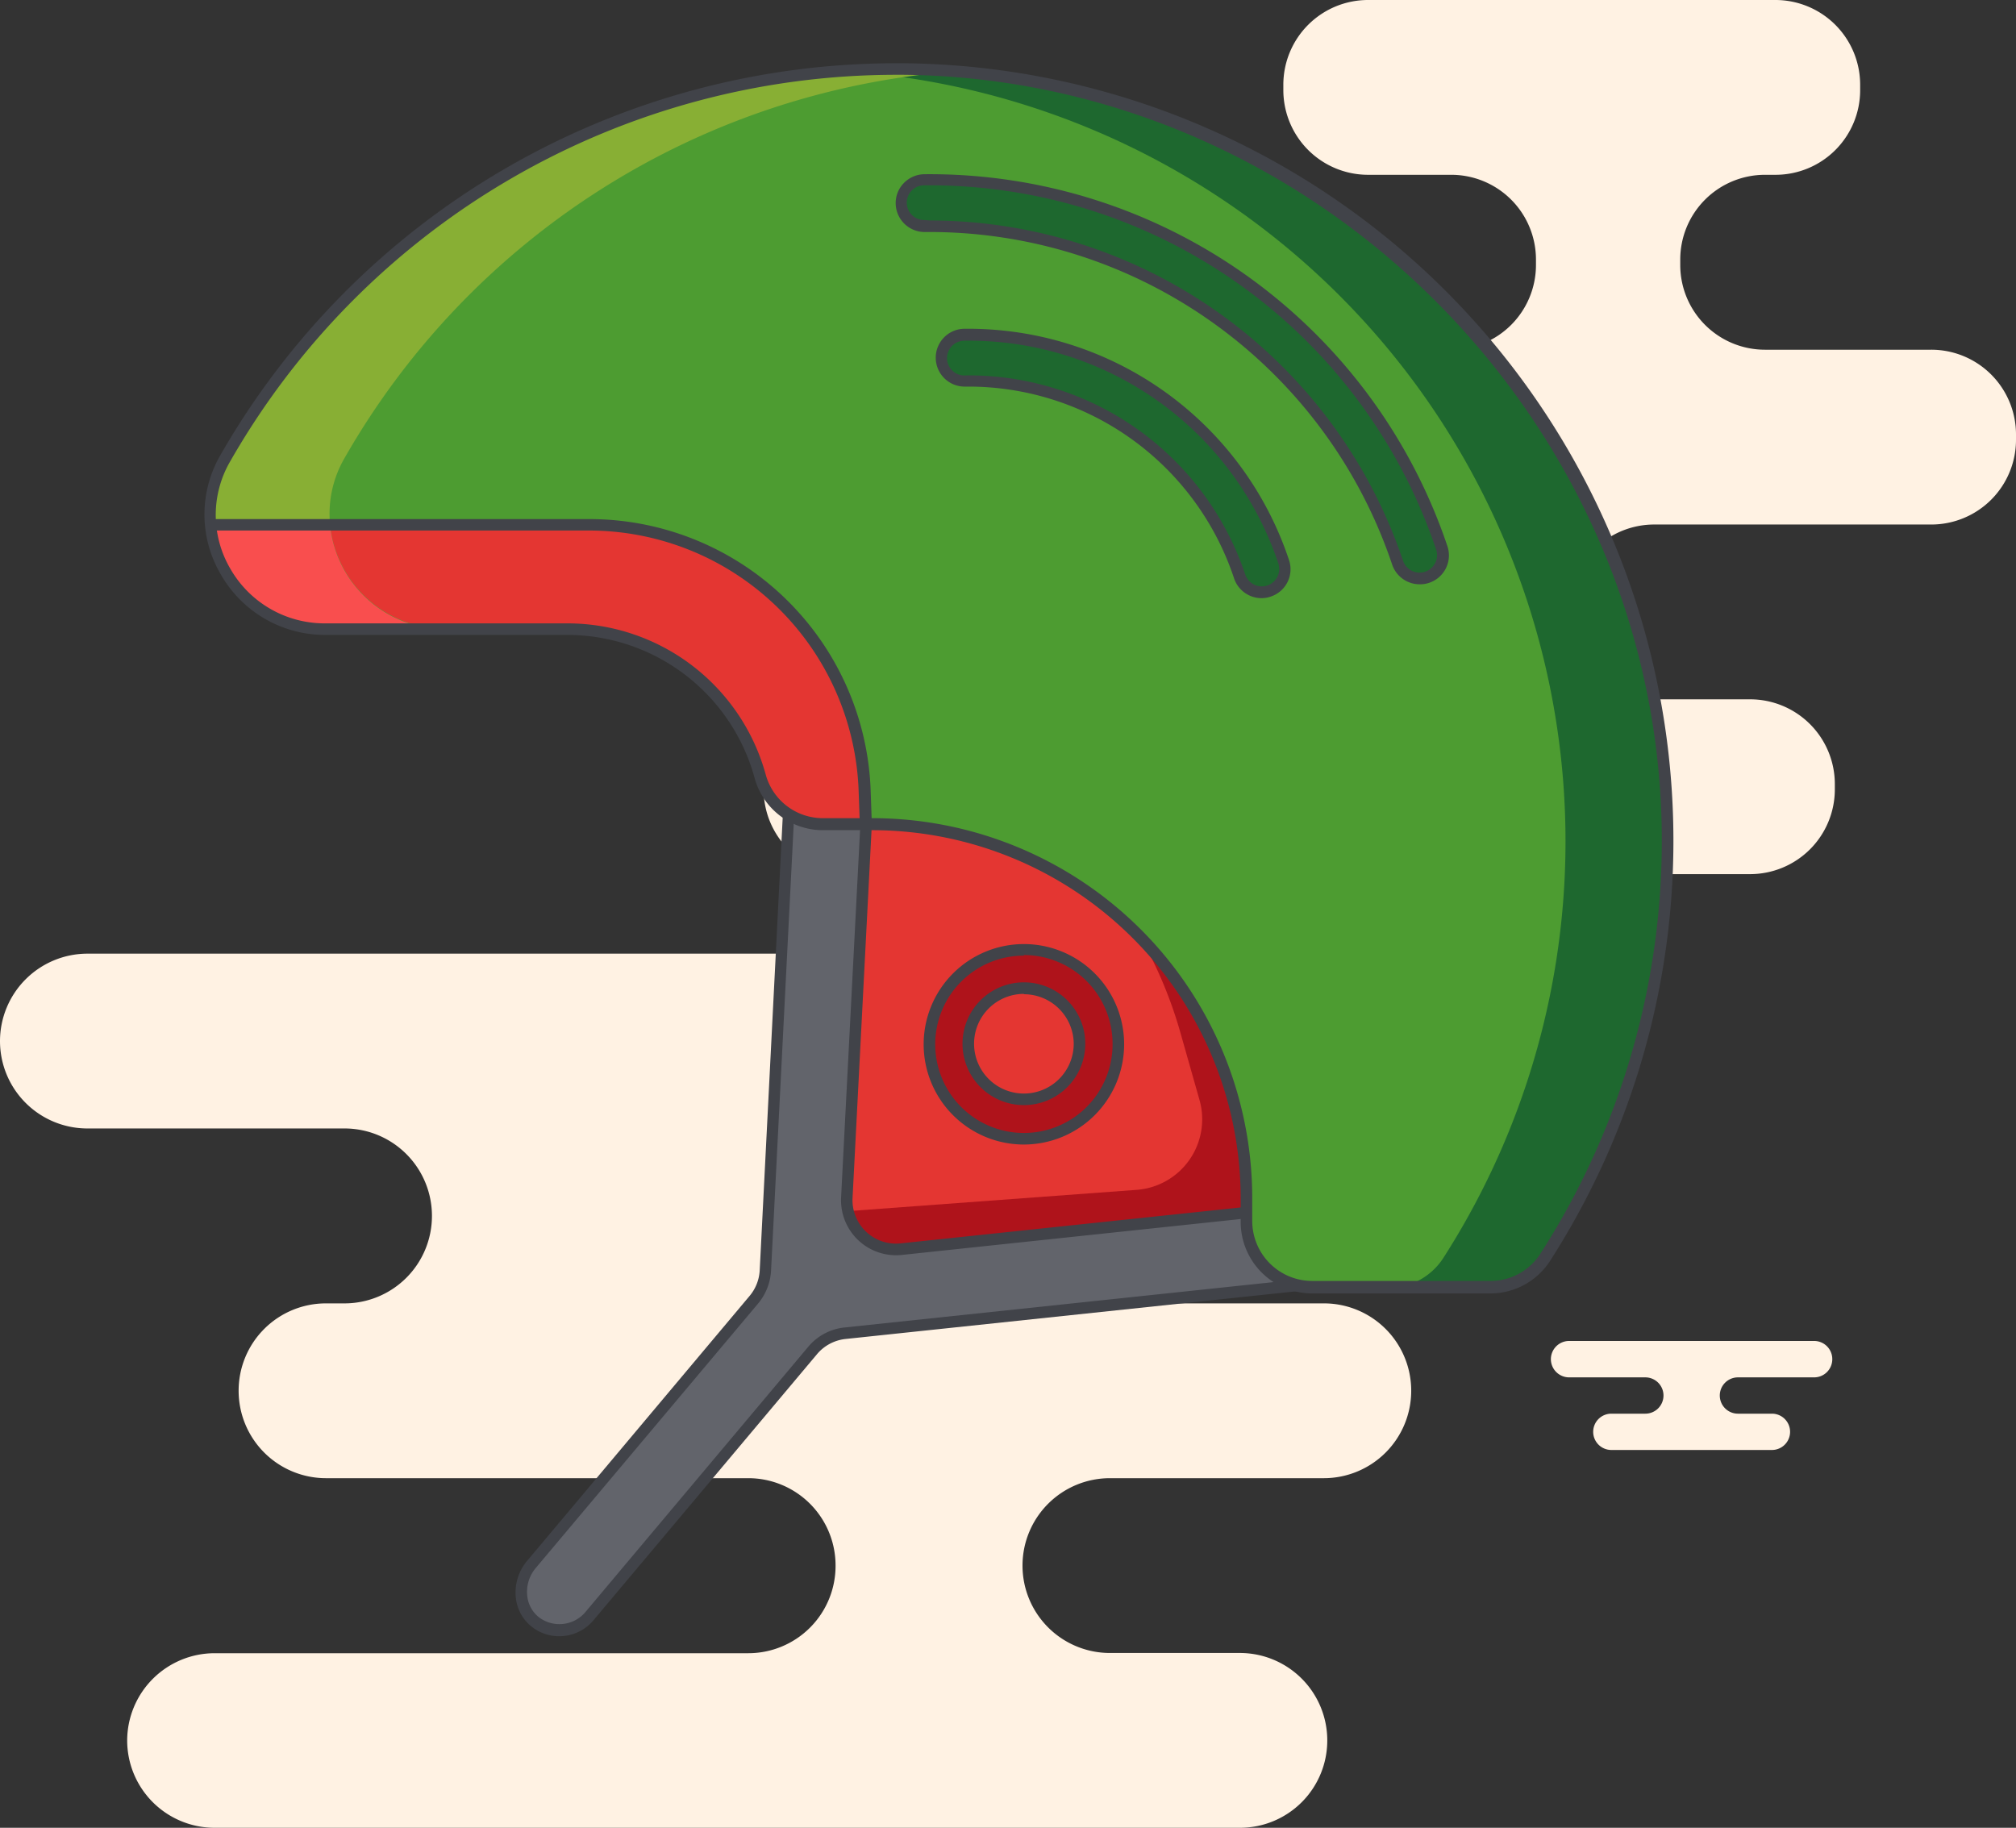
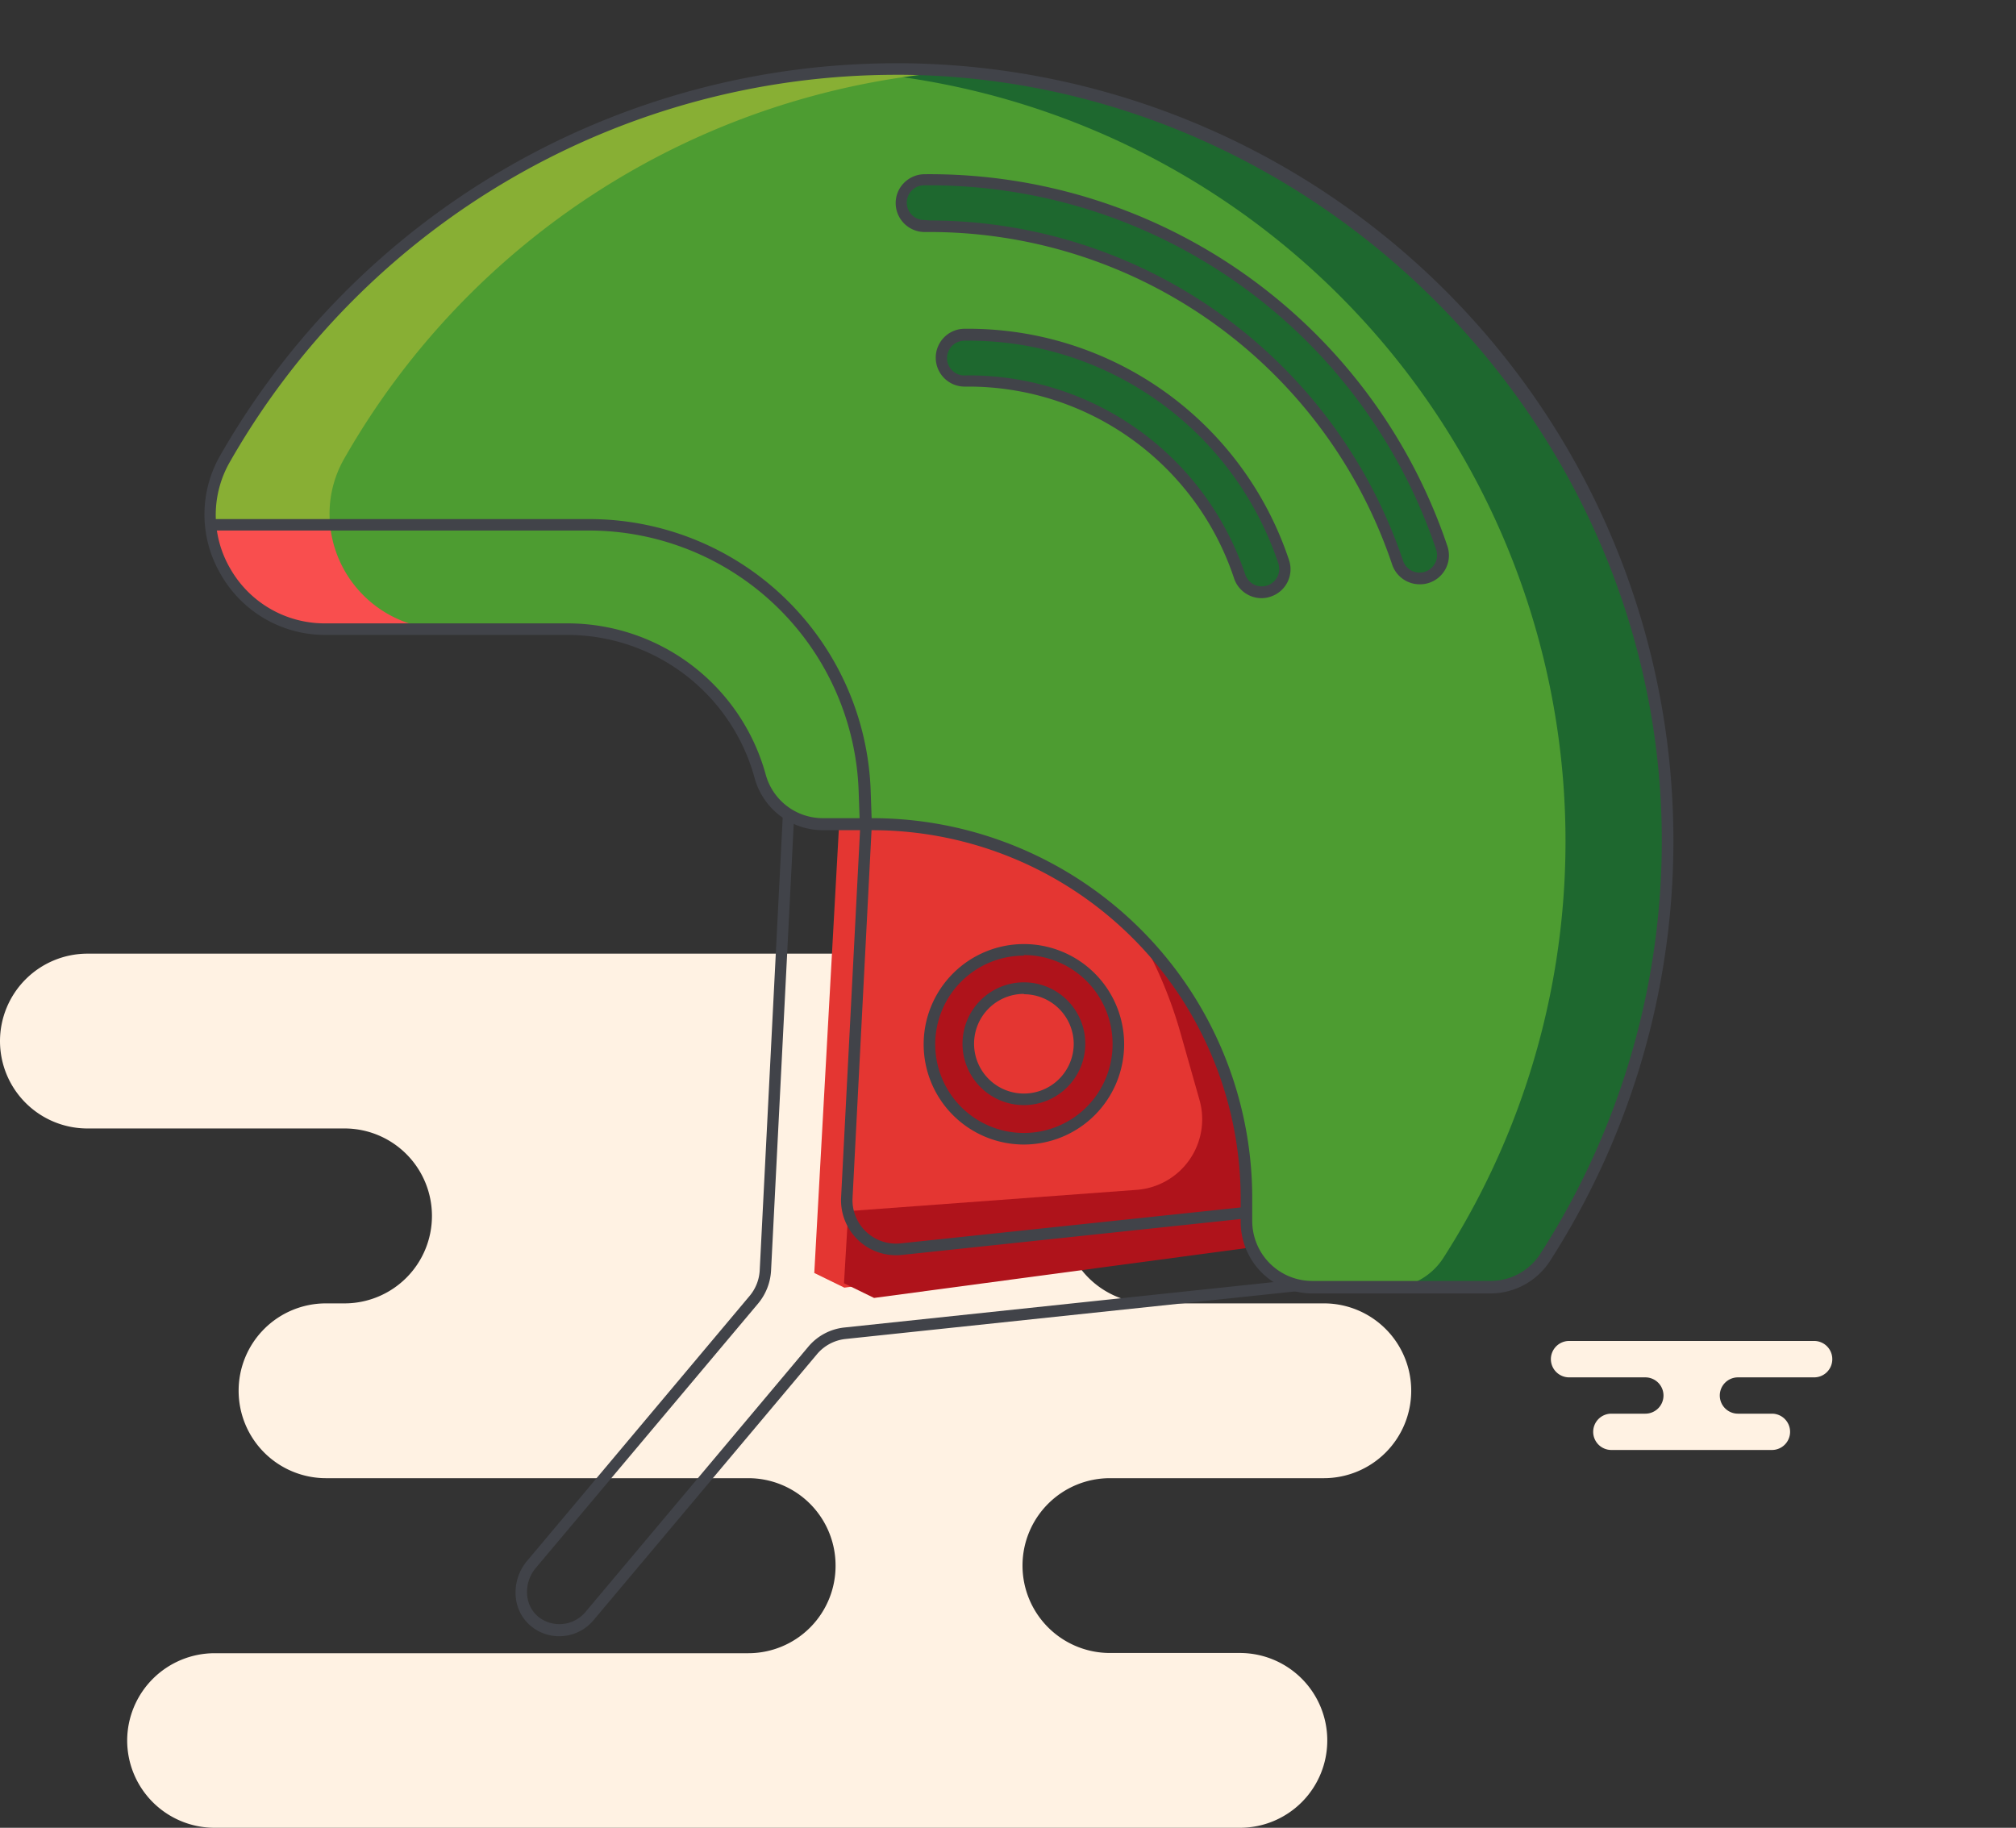
<svg xmlns="http://www.w3.org/2000/svg" viewBox="0 0 174.37 158.1">
  <rect x="0" y="0" width="174.37" height="158.1" fill="#333333" stroke="none" />
  <defs>
    <style>.cls-1{fill:none;}.cls-2{fill:#fff2e3;}.cls-3{fill:#e43632;}.cls-4{fill:#af131b;}.cls-5{fill:#62646b;}.cls-6{fill:#414349;}.cls-7{fill:#4d9c31;}.cls-8{fill:#1e682f;}.cls-9{clip-path:url(#clip-path);}.cls-10{fill:#88af34;}.cls-11{fill:#f94e4e;}</style>
    <clipPath id="clip-path">
      <path class="cls-1" d="M65.75,67.17h0a5.61,5.61,0,0,0,5.41,4.14h4.3a32.35,32.35,0,0,1,32.35,32.34v2a5.68,5.68,0,0,0,5.68,5.69h15.39a5.66,5.66,0,0,0,4.76-2.57A66.76,66.76,0,1,0,19.49,39.64a9.92,9.92,0,0,0,8.68,14.78H49.09A17.26,17.26,0,0,1,65.75,67.17Z" />
    </clipPath>
  </defs>
  <g id="Layer_2" data-name="Layer 2">
    <g id="Layer_2-2" data-name="Layer 2">
      <path class="cls-2" d="M148.75,120.71h0a1.57,1.57,0,0,0,1.57,1.57h2.94a1.57,1.57,0,0,1,1.57,1.57h0a1.57,1.57,0,0,1-1.57,1.57H139.37a1.57,1.57,0,0,1-1.57-1.57h0a1.57,1.57,0,0,1,1.57-1.57h2.94a1.57,1.57,0,0,0,1.57-1.57h0a1.57,1.57,0,0,0-1.57-1.57h-6.59a1.58,1.58,0,0,1-1.58-1.58h0a1.58,1.58,0,0,1,1.58-1.57h21.19a1.57,1.57,0,0,1,1.57,1.57h0a1.57,1.57,0,0,1-1.57,1.58h-6.59A1.57,1.57,0,0,0,148.75,120.71Z" />
-       <path class="cls-2" d="M39.4,37.57V38a7.33,7.33,0,0,0,7.33,7.33H73.37A7.33,7.33,0,0,1,80.7,52.7v.46a7.33,7.33,0,0,1-7.33,7.33h0a7.33,7.33,0,0,0-7.32,7.33v.47a7.32,7.32,0,0,0,7.32,7.32h78a7.33,7.33,0,0,0,7.33-7.32v-.47a7.33,7.33,0,0,0-7.33-7.33h-8.3a7.33,7.33,0,0,1-7.32-7.33V52.7a7.33,7.33,0,0,1,7.32-7.33H167A7.33,7.33,0,0,0,174.37,38v-.47A7.33,7.33,0,0,0,167,30.25H152.66a7.33,7.33,0,0,1-7.33-7.33v-.47a7.33,7.33,0,0,1,7.33-7.33h.91a7.32,7.32,0,0,0,7.32-7.32V7.33A7.33,7.33,0,0,0,153.57,0H118.36A7.33,7.33,0,0,0,111,7.33V7.8a7.33,7.33,0,0,0,7.33,7.32h7.19a7.33,7.33,0,0,1,7.33,7.33v.47a7.33,7.33,0,0,1-7.33,7.33H46.73A7.33,7.33,0,0,0,39.4,37.57Z" />
      <path class="cls-2" d="M122.06,120.3h0a7.55,7.55,0,0,0-7.56-7.56h-15a7.57,7.57,0,0,1-7.57-7.57h0a7.57,7.57,0,0,1,7.57-7.56H101a7.56,7.56,0,0,0,7.56-7.56h0A7.57,7.57,0,0,0,101,82.49H7.56A7.57,7.57,0,0,0,0,90.05H0a7.56,7.56,0,0,0,7.56,7.56H29.8a7.56,7.56,0,0,1,7.56,7.56h0a7.56,7.56,0,0,1-7.56,7.57H28.2a7.55,7.55,0,0,0-7.56,7.56h0a7.56,7.56,0,0,0,7.56,7.56H64.71a7.55,7.55,0,0,1,7.56,7.56h0A7.55,7.55,0,0,1,64.71,143H18.58A7.57,7.57,0,0,0,11,150.54h0a7.56,7.56,0,0,0,7.56,7.56h88.68a7.55,7.55,0,0,0,7.56-7.56h0a7.56,7.56,0,0,0-7.56-7.56H96a7.56,7.56,0,0,1-7.56-7.56h0A7.56,7.56,0,0,1,96,127.86H114.5A7.56,7.56,0,0,0,122.06,120.3Z" />
      <polygon class="cls-3" points="73.03 63.13 70.43 110.11 73.03 111.38 111.1 106.28 105.15 67.32 73.03 63.13" />
      <path class="cls-4" d="M107.75,68.17l-29-3.78A37.2,37.2,0,0,1,102.09,89.3l1.66,5.85a6.12,6.12,0,0,1-5.44,7.77l-24.94,1.84L73,111l2.6,1.27,38.07-5.1Z" />
-       <path class="cls-5" d="M117.4,107.93a3.36,3.36,0,0,0-3.7-3.67l-36.14,3.83A4,4,0,0,1,73.2,104l1.71-33.11a3.36,3.36,0,0,0-6.72-.34l-2.1,40.79a.05.05,0,0,1,0,0l-20.13,24a3.56,3.56,0,0,0,.34,5,3.32,3.32,0,0,0,2.08.73,3.37,3.37,0,0,0,2.58-1.2l20.4-24.31,0,0,42.9-4.53A3.44,3.44,0,0,0,117.4,107.93Z" />
      <path class="cls-6" d="M48.36,141.53a3.79,3.79,0,0,1-2.39-.84,3.66,3.66,0,0,1-1.36-2.55,4.24,4.24,0,0,1,1-3.15l19.23-22.9a3.74,3.74,0,0,0,.87-2.21l2-39.4a3.87,3.87,0,0,1,7.72.4l-1.69,32.74a3.76,3.76,0,0,0,4.15,3.93l35.78-3.78a3.81,3.81,0,0,1,3.1,1.07,3.86,3.86,0,0,1-2.42,6.62l-41.22,4.36a3.74,3.74,0,0,0-2.47,1.32l-19.32,23A3.86,3.86,0,0,1,48.36,141.53ZM71.59,67.82a2.87,2.87,0,0,0-2.9,2.71l-2,39.4a4.86,4.86,0,0,1-1.1,2.8L46.33,135.64A3.2,3.2,0,0,0,45.6,138a2.71,2.71,0,0,0,1,1.88,2.94,2.94,0,0,0,4-.4l19.32-23A4.71,4.71,0,0,1,73,114.83l41.22-4.36a2.94,2.94,0,0,0,2.69-2.58h0a2.94,2.94,0,0,0-.86-2.34,2.86,2.86,0,0,0-2.29-.79L78,108.55a4.76,4.76,0,0,1-5.25-5l1.69-32.74a2.87,2.87,0,0,0-2.71-3Z" />
      <path class="cls-7" d="M65.75,67.17h0a5.61,5.61,0,0,0,5.41,4.14h4.3a32.35,32.35,0,0,1,32.35,32.34v2a5.68,5.68,0,0,0,5.68,5.69h15.39a5.66,5.66,0,0,0,4.76-2.57A66.76,66.76,0,1,0,19.49,39.64a9.92,9.92,0,0,0,8.68,14.78H49.09A17.26,17.26,0,0,1,65.75,67.17Z" />
      <path class="cls-8" d="M144.21,70.89A67,67,0,0,0,78.17,6c-1.73,0-3.44,0-5.14.15a66.76,66.76,0,0,1,51.79,102.69,5.68,5.68,0,0,1-4.77,2.57h8.83a5.66,5.66,0,0,0,4.76-2.57A66.43,66.43,0,0,0,144.21,70.89Z" />
      <g class="cls-9">
-         <path class="cls-3" d="M50.89,45.39H28.55a10,10,0,0,0,9.92,9H28.17a10,10,0,0,1-9.92-9H7.42v11H50.89A12.89,12.89,0,0,1,63.82,68.88l.74,21.29,11-.38L74.81,68.5A23.85,23.85,0,0,0,50.89,45.39Z" />
        <path class="cls-10" d="M29.79,39.64A66.74,66.74,0,0,1,82.55,6.18C81.1,6.07,79.64,6,78.17,6A66.72,66.72,0,0,0,19.49,39.64a9.6,9.6,0,0,0-1.24,5.75h10.3A9.6,9.6,0,0,1,29.79,39.64Z" />
        <path class="cls-11" d="M28.17,54.42h10.3a10,10,0,0,1-9.92-9H18.25A10,10,0,0,0,28.17,54.42Z" />
        <path class="cls-6" d="M64.08,90.69,63.32,68.9a12.4,12.4,0,0,0-12.43-12h-44v-12h44A24.35,24.35,0,0,1,75.31,68.48l.76,21.79ZM7.92,55.89h43a13.39,13.39,0,0,1,13.43,13L65,89.65l10-.34-.73-20.79A23.35,23.35,0,0,0,50.89,45.89h-43Z" />
      </g>
      <path class="cls-6" d="M128.88,111.88H113.49a6.19,6.19,0,0,1-6.18-6.19v-2A31.88,31.88,0,0,0,75.46,71.81h-4.3a6.12,6.12,0,0,1-5.89-4.51h0A16.8,16.8,0,0,0,49.09,54.92H28.17a10.37,10.37,0,0,1-9.07-5.23,10.23,10.23,0,0,1-.05-10.3A67.37,67.37,0,0,1,77.48,5.47h.69a67.25,67.25,0,0,1,55.89,103.61A6.14,6.14,0,0,1,128.88,111.88ZM66.23,67a5.12,5.12,0,0,0,4.93,3.77h4.3a32.88,32.88,0,0,1,32.85,32.84v2a5.19,5.19,0,0,0,5.18,5.19h15.39a5.12,5.12,0,0,0,4.34-2.34A66,66,0,0,0,143.71,70.9c-1-35.16-30.36-64.06-65.55-64.43h-.68A66.37,66.37,0,0,0,19.92,39.89a9.21,9.21,0,0,0,0,9.3,9.39,9.39,0,0,0,8.2,4.73H49.09A17.79,17.79,0,0,1,66.23,67Z" />
      <path class="cls-8" d="M122.78,50a2,2,0,0,1-1.89-1.36A42.78,42.78,0,0,0,80,19.57h0a2,2,0,0,1,0-4A46.77,46.77,0,0,1,124.68,47.4a2,2,0,0,1-1.26,2.54A2,2,0,0,1,122.78,50Z" />
      <path class="cls-8" d="M109.1,51.24a2,2,0,0,1-1.89-1.37A24.72,24.72,0,0,0,83.71,33h-.3a2,2,0,0,1,0-4A28.71,28.71,0,0,1,111,48.6a2,2,0,0,1-1.26,2.53A2.05,2.05,0,0,1,109.1,51.24Z" />
      <path class="cls-6" d="M122.78,50.54a2.51,2.51,0,0,1-2.37-1.71A42.22,42.22,0,0,0,80,20.07a2.51,2.51,0,0,1-2.53-2.47,2.47,2.47,0,0,1,.71-1.77,2.51,2.51,0,0,1,1.76-.76,47.25,47.25,0,0,1,45.25,32.17,2.5,2.5,0,0,1-1.57,3.17A2.44,2.44,0,0,1,122.78,50.54ZM80.44,19.07a43.25,43.25,0,0,1,40.92,29.45,1.5,1.5,0,0,0,2.85-1,46.26,46.26,0,0,0-44.3-31.49,1.5,1.5,0,0,0-1.48,1.52,1.5,1.5,0,0,0,1.5,1.48Z" />
      <path class="cls-6" d="M109.1,51.74A2.51,2.51,0,0,1,106.73,50a24.21,24.21,0,0,0-23-16.56h-.32a2.5,2.5,0,0,1-1.76-4.25,2.47,2.47,0,0,1,1.76-.75,29.23,29.23,0,0,1,28.08,20,2.49,2.49,0,0,1-1.57,3.16A2.45,2.45,0,0,1,109.1,51.74ZM83.71,32.47a25.23,25.23,0,0,1,24,17.24,1.5,1.5,0,0,0,2.85-1A28.23,28.23,0,0,0,83.4,29.47a1.51,1.51,0,0,0-1.06.45A1.53,1.53,0,0,0,81.91,31a1.51,1.51,0,0,0,1.5,1.48Z" />
      <circle class="cls-4" cx="88.56" cy="90.28" r="8.17" />
      <path class="cls-6" d="M88.56,99a8.67,8.67,0,1,1,8.67-8.67A8.68,8.68,0,0,1,88.56,99Zm0-16.34a7.67,7.67,0,1,0,7.67,7.67A7.68,7.68,0,0,0,88.56,82.61Z" />
      <path class="cls-3" d="M93.37,90.28a4.81,4.81,0,1,1-4.81-4.81A4.81,4.81,0,0,1,93.37,90.28Z" />
      <path class="cls-6" d="M88.56,95.59a5.31,5.31,0,1,1,5.31-5.31A5.31,5.31,0,0,1,88.56,95.59Zm0-9.62a4.31,4.31,0,1,0,4.31,4.31A4.31,4.31,0,0,0,88.56,86Z" />
    </g>
  </g>
</svg>